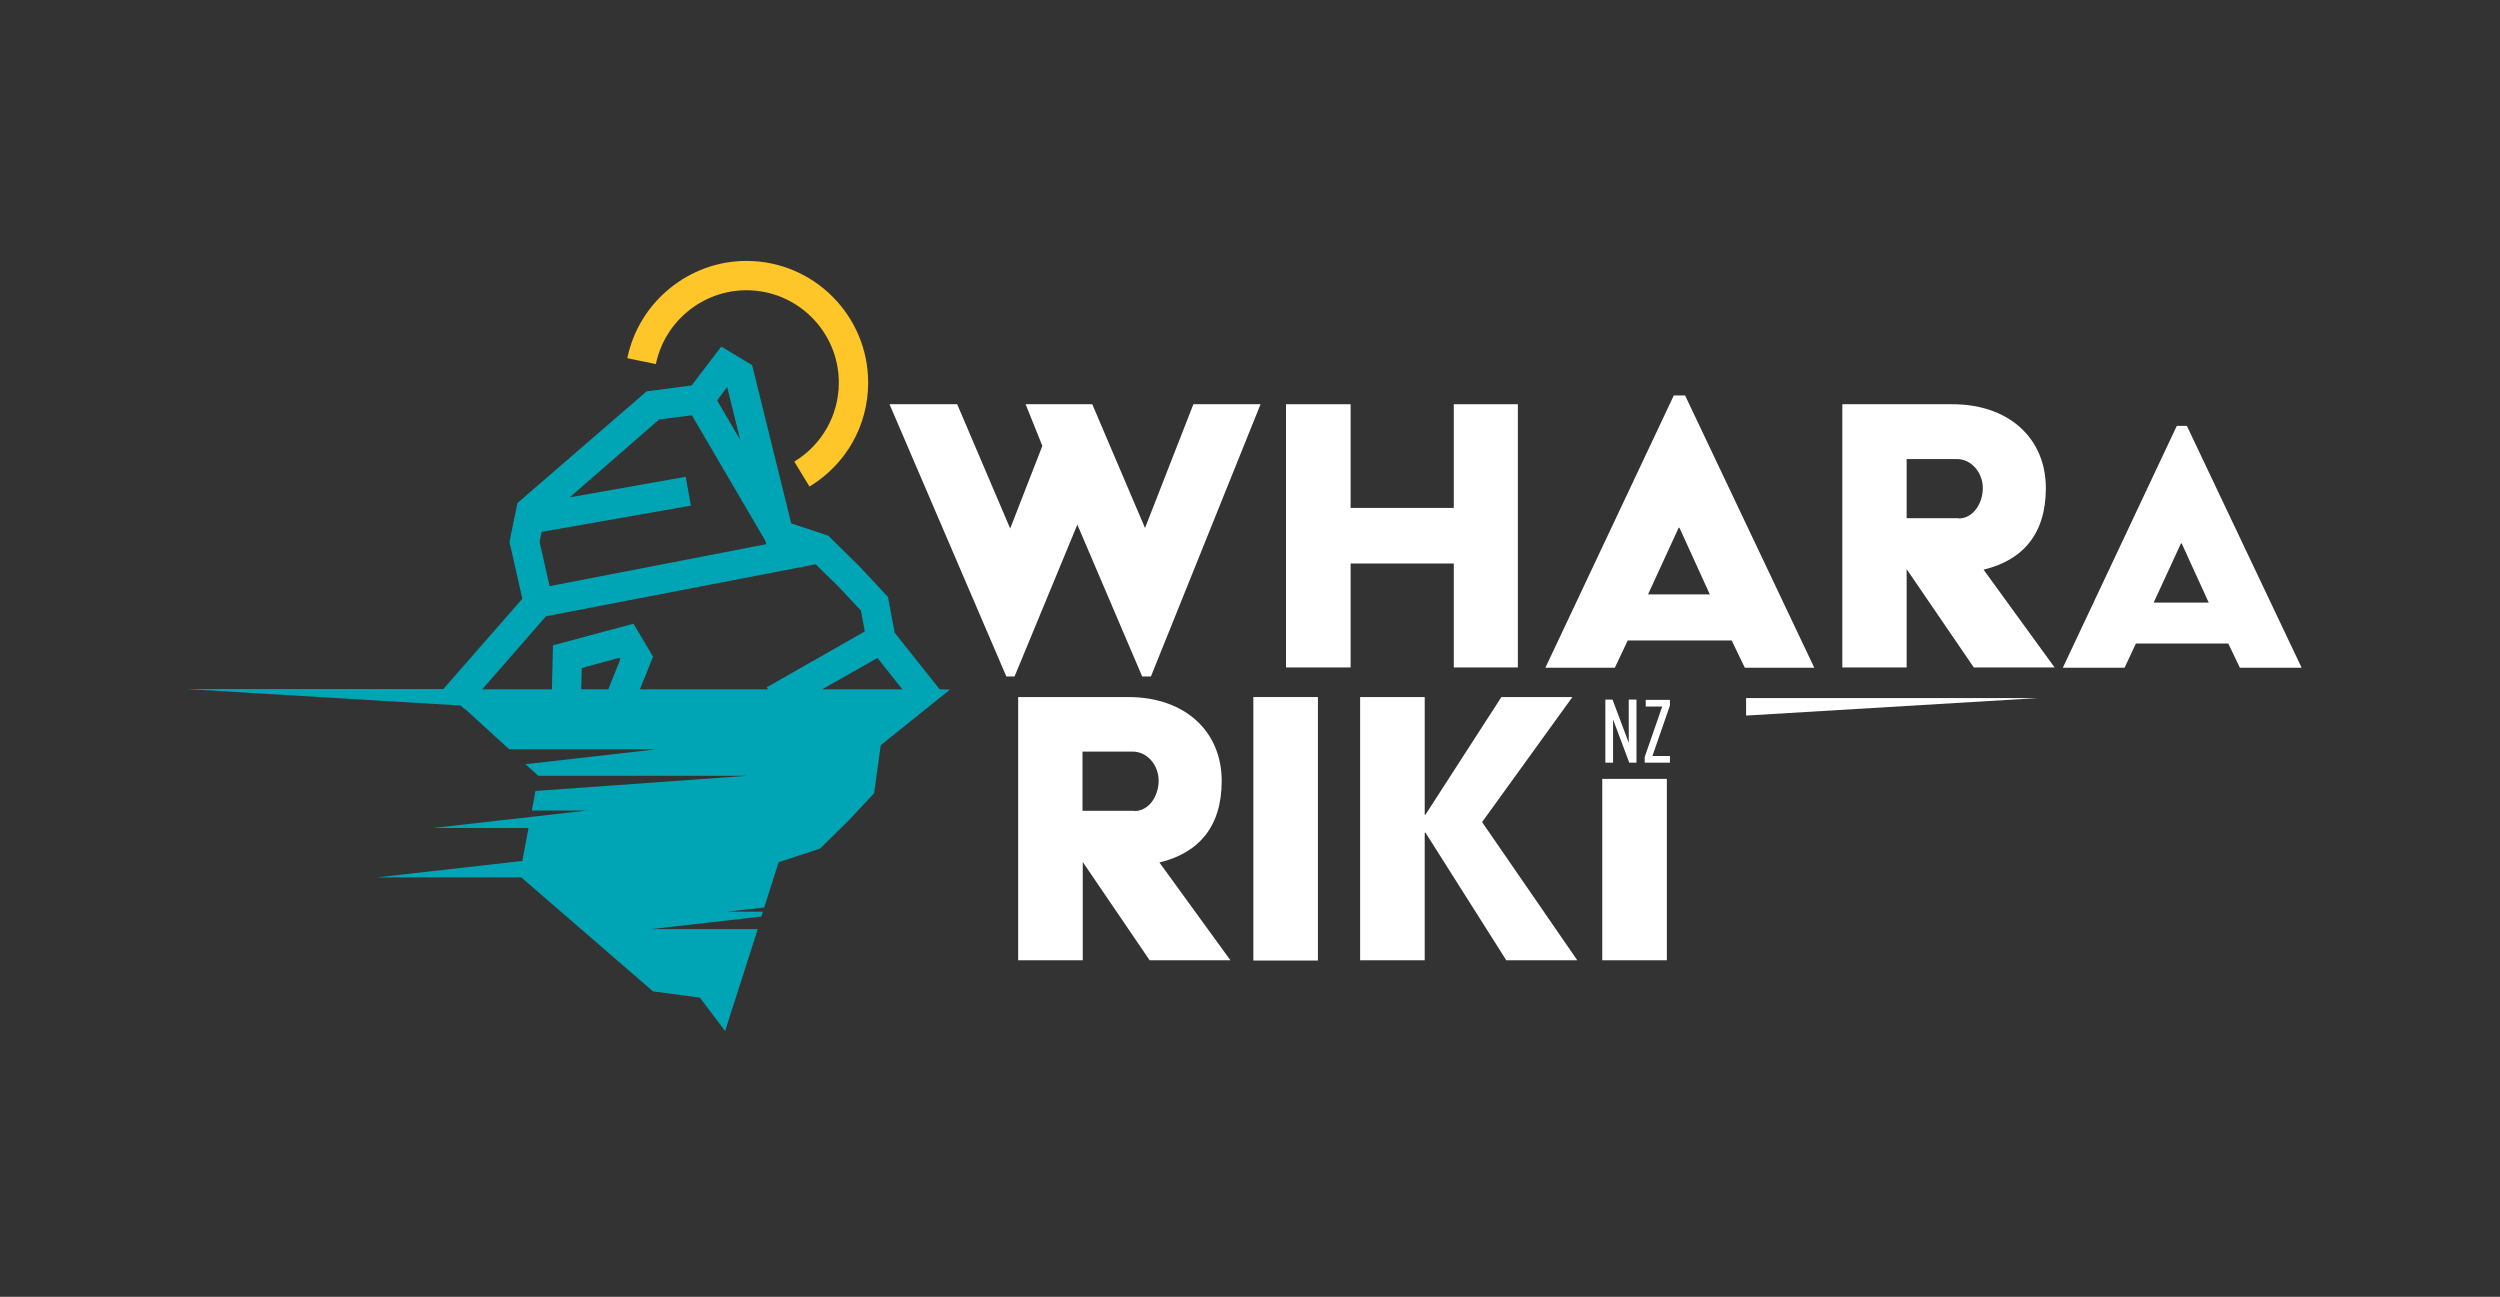
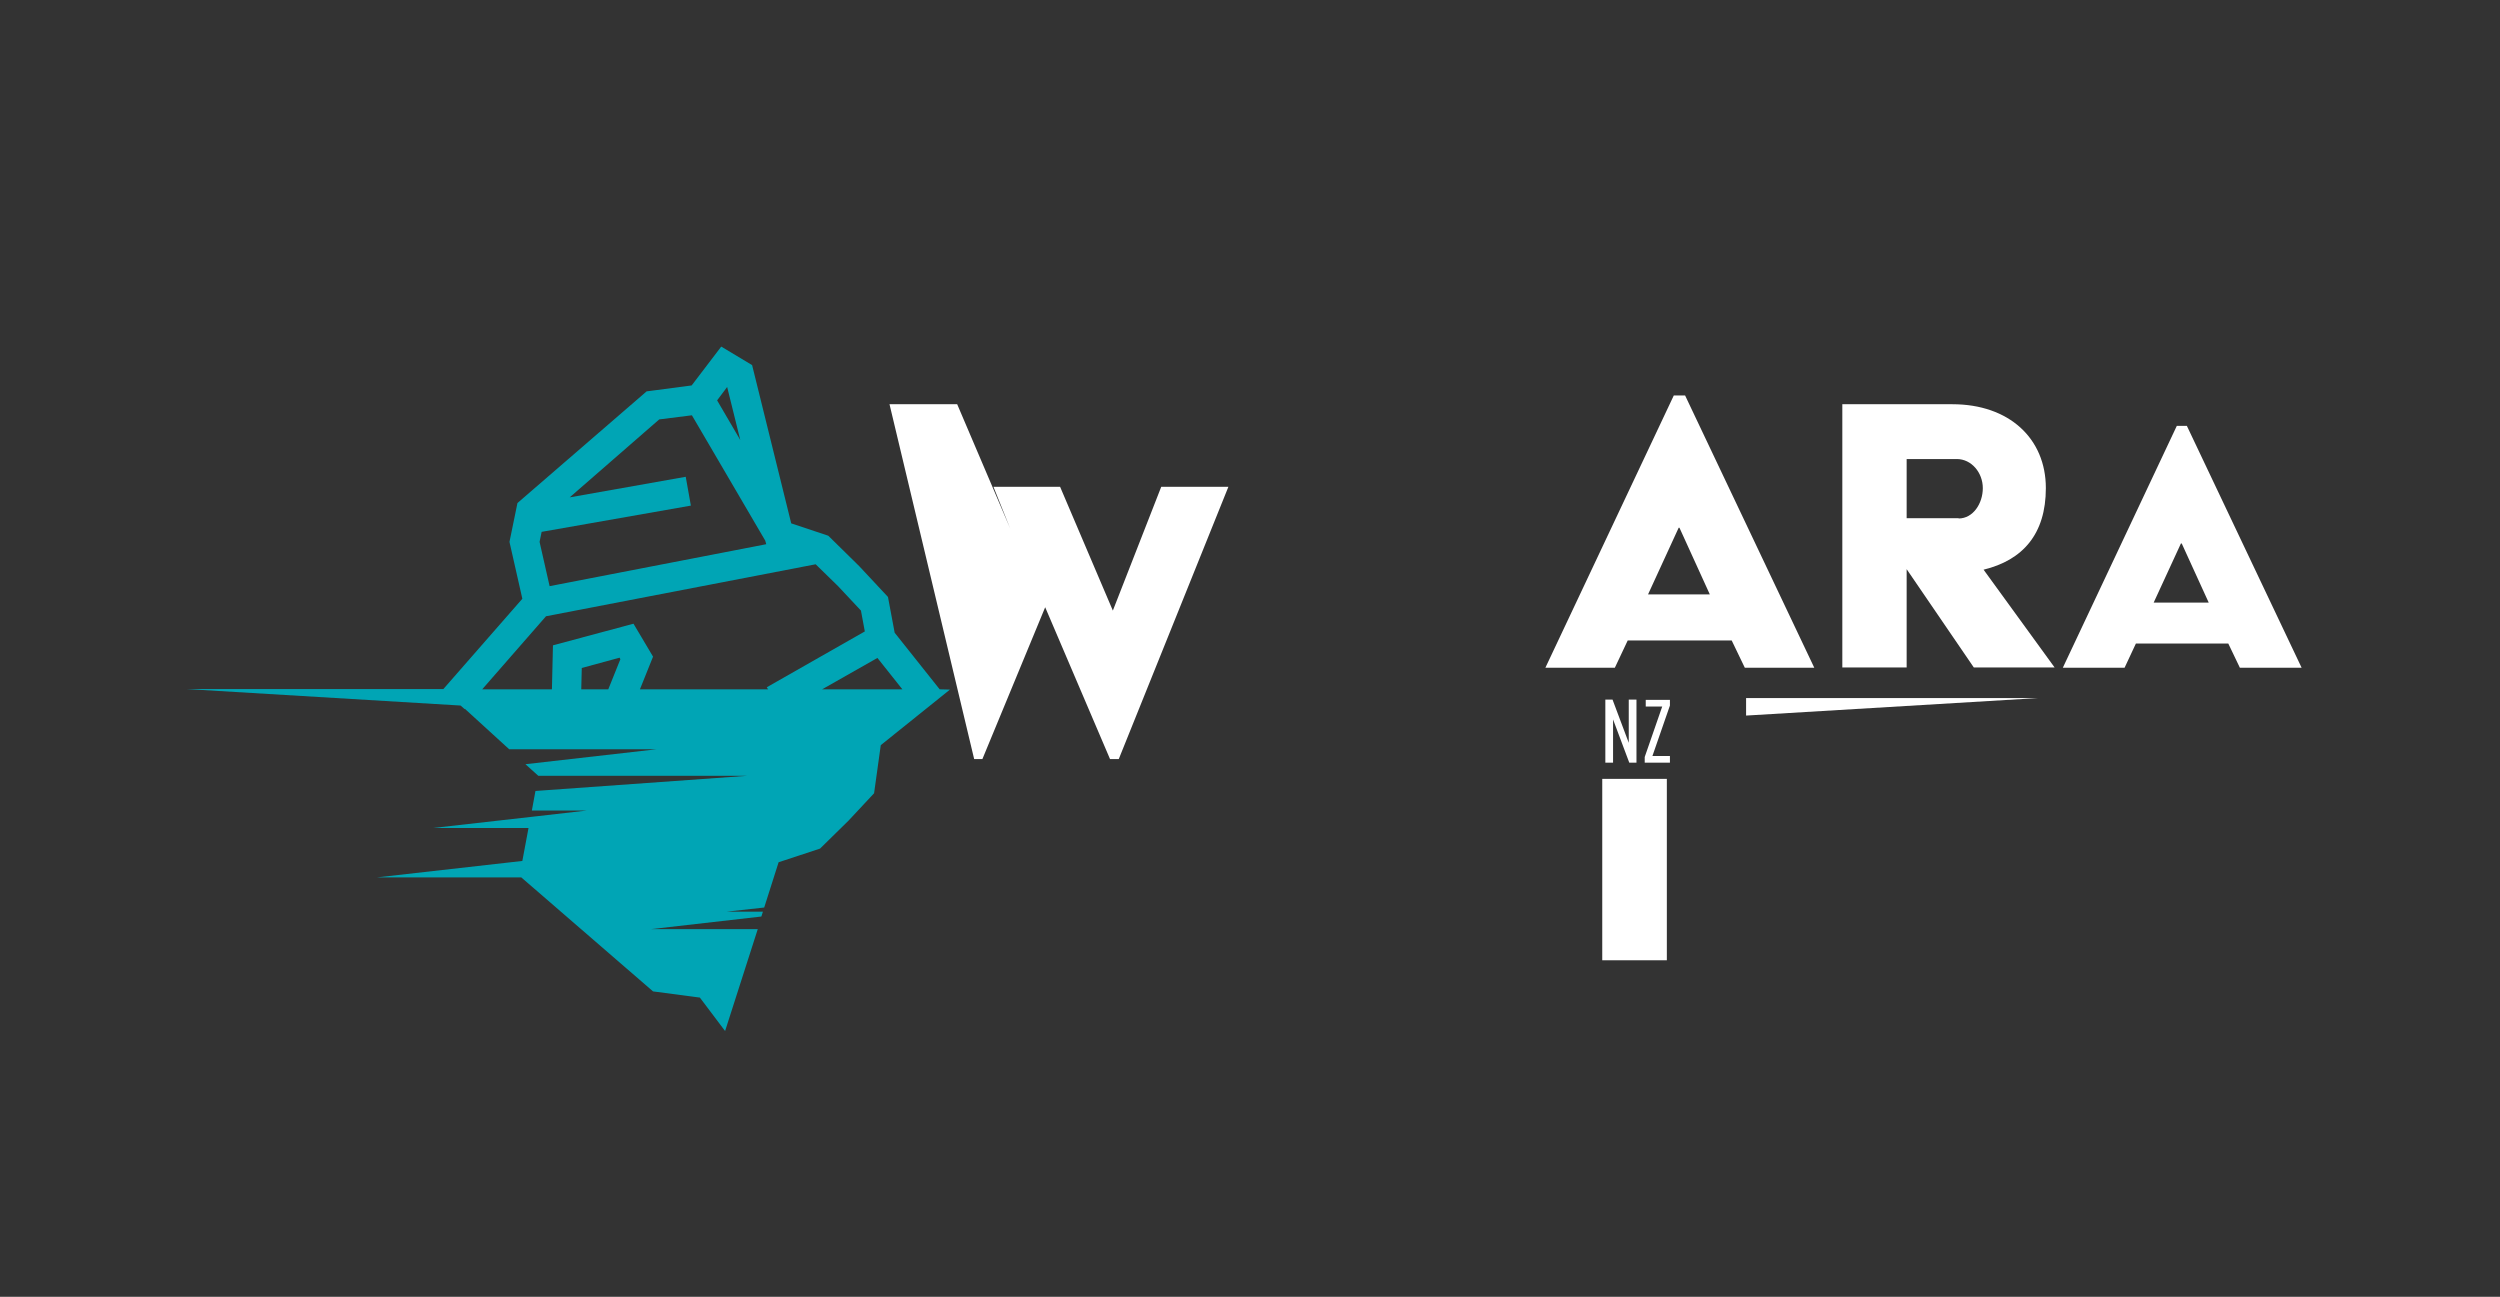
<svg xmlns="http://www.w3.org/2000/svg" version="1.1" id="Calque_1" x="0px" y="0px" viewBox="0 0 971.6 504" style="enable-background:new 0 0 971.6 504;" xml:space="preserve">
  <rect x="0" y="0" width="971.6" height="504" fill="#333333" stroke="none" />
  <style type="text/css">
	.st0{stroke:#009FE3;stroke-miterlimit:10;}
	.st1{fill:#FFFFFF;}
	.st2{fill:#FFC629;}
	.st3{fill:#00A5B5;}
	.st4{opacity:0.8;fill:#FFFFFF;stroke:#009FE3;stroke-miterlimit:10;enable-background:new    ;}
</style>
  <path class="st0" d="M631.6,255.7" />
  <g>
-     <path class="st1" d="M345.7,157.1H372l20.6,48.3l12.5-32.1l-6.5-16.2h25.9l20.5,48.1l18.8-48.1h26.1l-42.6,105.8h-3.4l-25.2-59   l-24.4,59h-3.2L345.7,157.1z" />
-     <path class="st1" d="M499.8,157.1h25.1v40.3h40.1v-40.3h24.9v102.3h-24.9v-40.4h-40.1v40.4h-25.1L499.8,157.1L499.8,157.1z" />
+     <path class="st1" d="M345.7,157.1H372l20.6,48.3l-6.5-16.2h25.9l20.5,48.1l18.8-48.1h26.1l-42.6,105.8h-3.4l-25.2-59   l-24.4,59h-3.2L345.7,157.1z" />
    <path class="st1" d="M650.5,153.7h4.4l50.2,105.8h-27l-5.1-10.6h-40.4l-5,10.6h-27L650.5,153.7z M664.5,231l-11.8-25.9h-0.3   L640.5,231H664.5z" />
    <path class="st1" d="M716,157.1h42.8c22,0,36.3,13.3,36.3,32.6c0,17.9-9,28-24.2,31.7l27.6,38h-31.4l-26.1-38.2v38.2H716V157.1z    M761.2,201.5c5.6,0,9.4-5.8,9.4-11.8s-4.4-11.3-10.1-11.3h-19.5v23H761.2z" />
    <path class="st1" d="M846,165.5h3.9l44.6,94h-24l-4.5-9.4h-35.9l-4.4,9.4h-24L846,165.5z M858.4,234.2l-10.5-23h-0.3l-10.6,23   H858.4z" />
-     <path class="st1" d="M395.7,270.9h42.8c22,0,36.3,13.3,36.3,32.6c0,17.9-9,28-24.2,31.7l27.6,38h-31.4L420.8,335v38.2h-25.1V270.9z    M440.9,315.2c5.6,0,9.4-5.8,9.4-11.8s-4.4-11.3-10.1-11.3h-19.5v23H440.9z" />
-     <path class="st1" d="M487.1,270.9h25.1v102.4h-25.1V270.9z" />
-     <path class="st1" d="M528.6,270.9h25.1v45.7h0.3l29.5-45.7h27.6L576,319.5l37,53.7h-27.6L554,323.6h-0.3v49.6h-25.1L528.6,270.9   L528.6,270.9z" />
  </g>
  <rect x="622.7" y="302.7" class="st1" width="25.1" height="70.5" />
  <g>
    <path class="st1" d="M633.2,296.4l-6.3-16.8v16.8h-3v-24.5h2.8l6.3,16.8l0-16.8h3v24.5H633.2z" />
    <path class="st1" d="M639.2,296.4v-2.2l6.8-19.6h-6.4v-2.6h9.4v2.2l-6.8,19.6h6.8v2.6H639.2z" />
  </g>
-   <path class="st2" d="M314.6,189.1l-5.9-9.7c10.8-6.6,17.3-18.1,17.3-30.7c0-19.8-16.1-35.9-35.9-35.9c-17,0-31.8,12.1-35.2,28.7  l-11.1-2.3c4.5-21.9,24-37.8,46.3-37.8c26.1,0,47.3,21.2,47.3,47.3C337.4,165.3,328.9,180.4,314.6,189.1z" />
  <polygon class="st1" points="678.6,278.1 792,271.3 678.6,271.3 " />
  <path class="st3" d="M365.2,267.9l-17.5-22l-2.6-13.9l-11.2-12l-12-11.8l-14.4-4.8l-15.2-61.5l-12-7.2l-11.5,15.1l-17.5,2.3  l-50.2,43.4l-3.1,15.1l5,22.1l-30.7,35.1h0H72.6l106.4,6.4l1.6,1.4l0.1-0.1l17.2,15.7h57.2l-50.9,5.8l5,4.5l0,0h81.3l-82.4,5.9  l-1.4,7.6h21.4l-21.9,2.5l-38,4.3h37.2l-2.4,12.8l-56.6,6.4h56.2l51.2,44.3l18.2,2.4l9.8,13l12.7-39.6H253l42.9-4.9l0.6-1.9h-14  l14.5-1.6l5.6-17.6l16.1-5.3l11.1-10.9l9.9-10.6l2.6-18.7l26.9-21.6L365.2,267.9L365.2,267.9z M282.6,150.4l5.1,20.6l-9-15.4  L282.6,150.4z M256.2,163l12.7-1.6l28.5,48.7l0.4,1.4l-84.2,16.3l-3.9-17.2l0.8-3.9l58-10.2l-2-11.2l-45.1,8L256.2,163z   M236.4,267.9h-10.5l0.2-8.3l14.7-4l0.3,0.6L236.4,267.9z M248.7,267.9l5.1-12.7l-7.6-12.8l-31.3,8.4l-0.4,17.1h-27.1l24.8-28.4  L317,219.3l8.8,8.6l8.8,9.4l1.5,8.1l-38.1,21.7l0.5,0.8L248.7,267.9L248.7,267.9z M319.5,267.9l21.5-12.2l9.7,12.2H319.5z" />
  <path class="st4" d="M631.6,255.7" />
</svg>